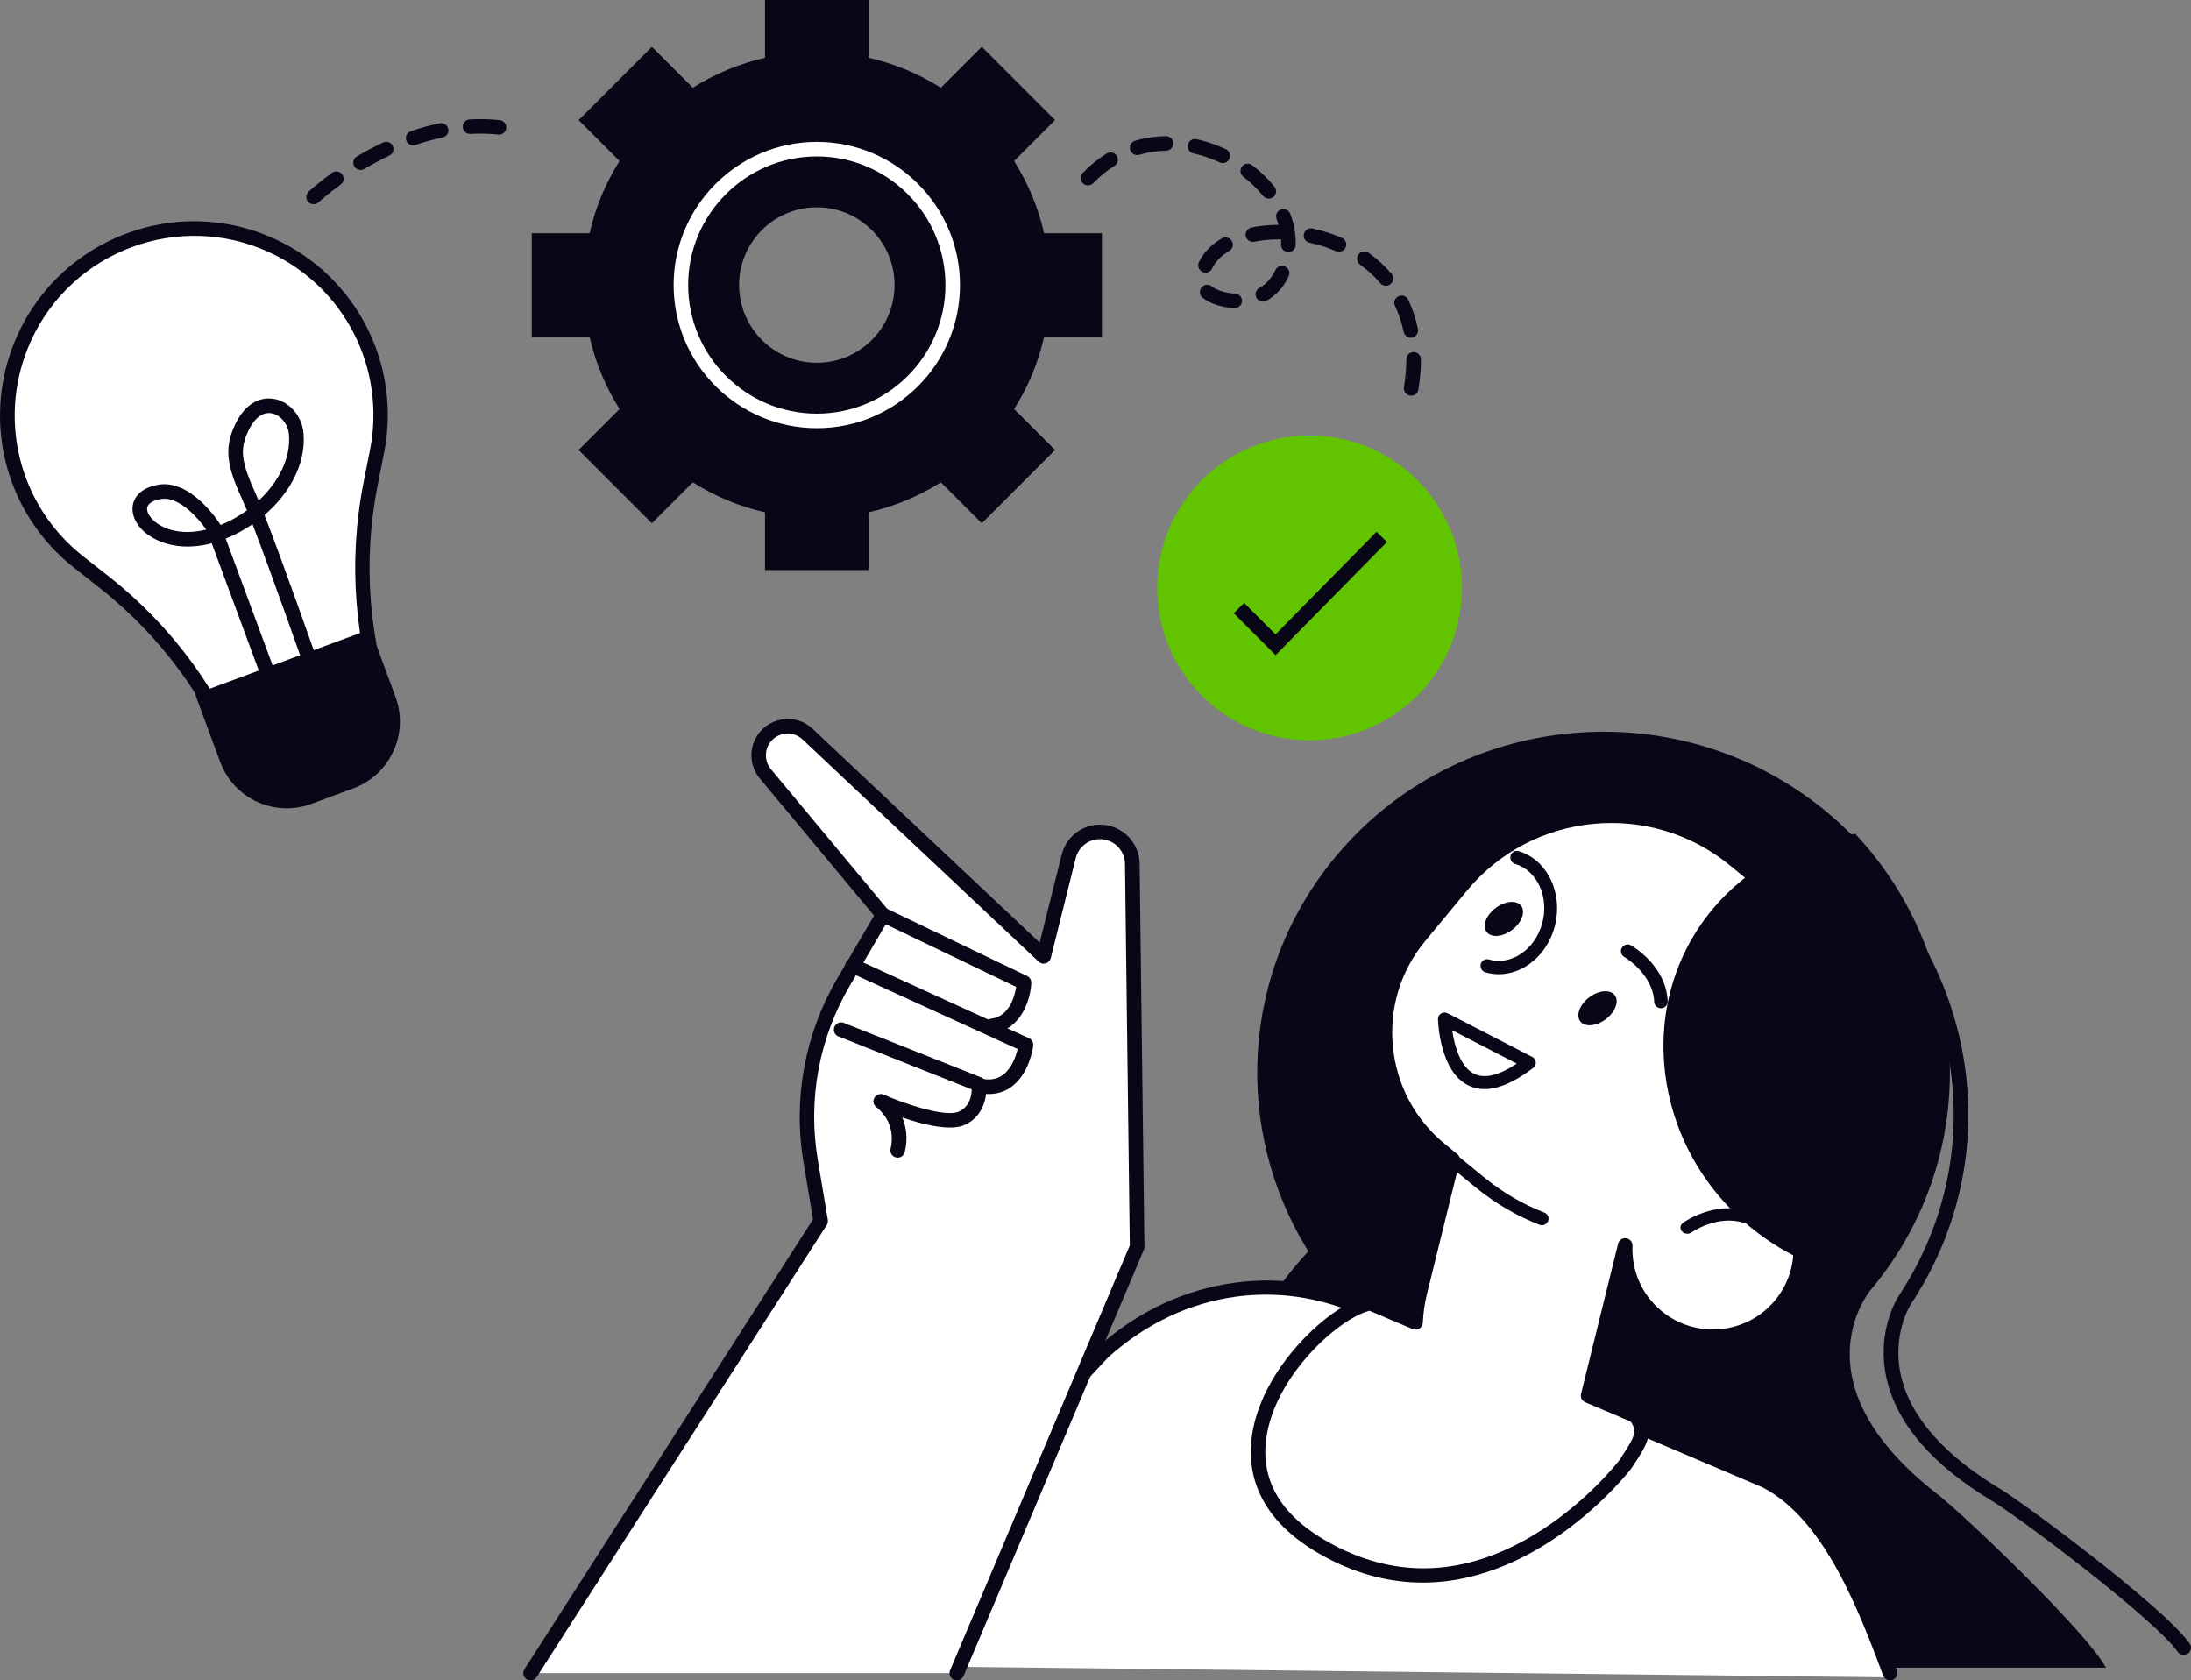
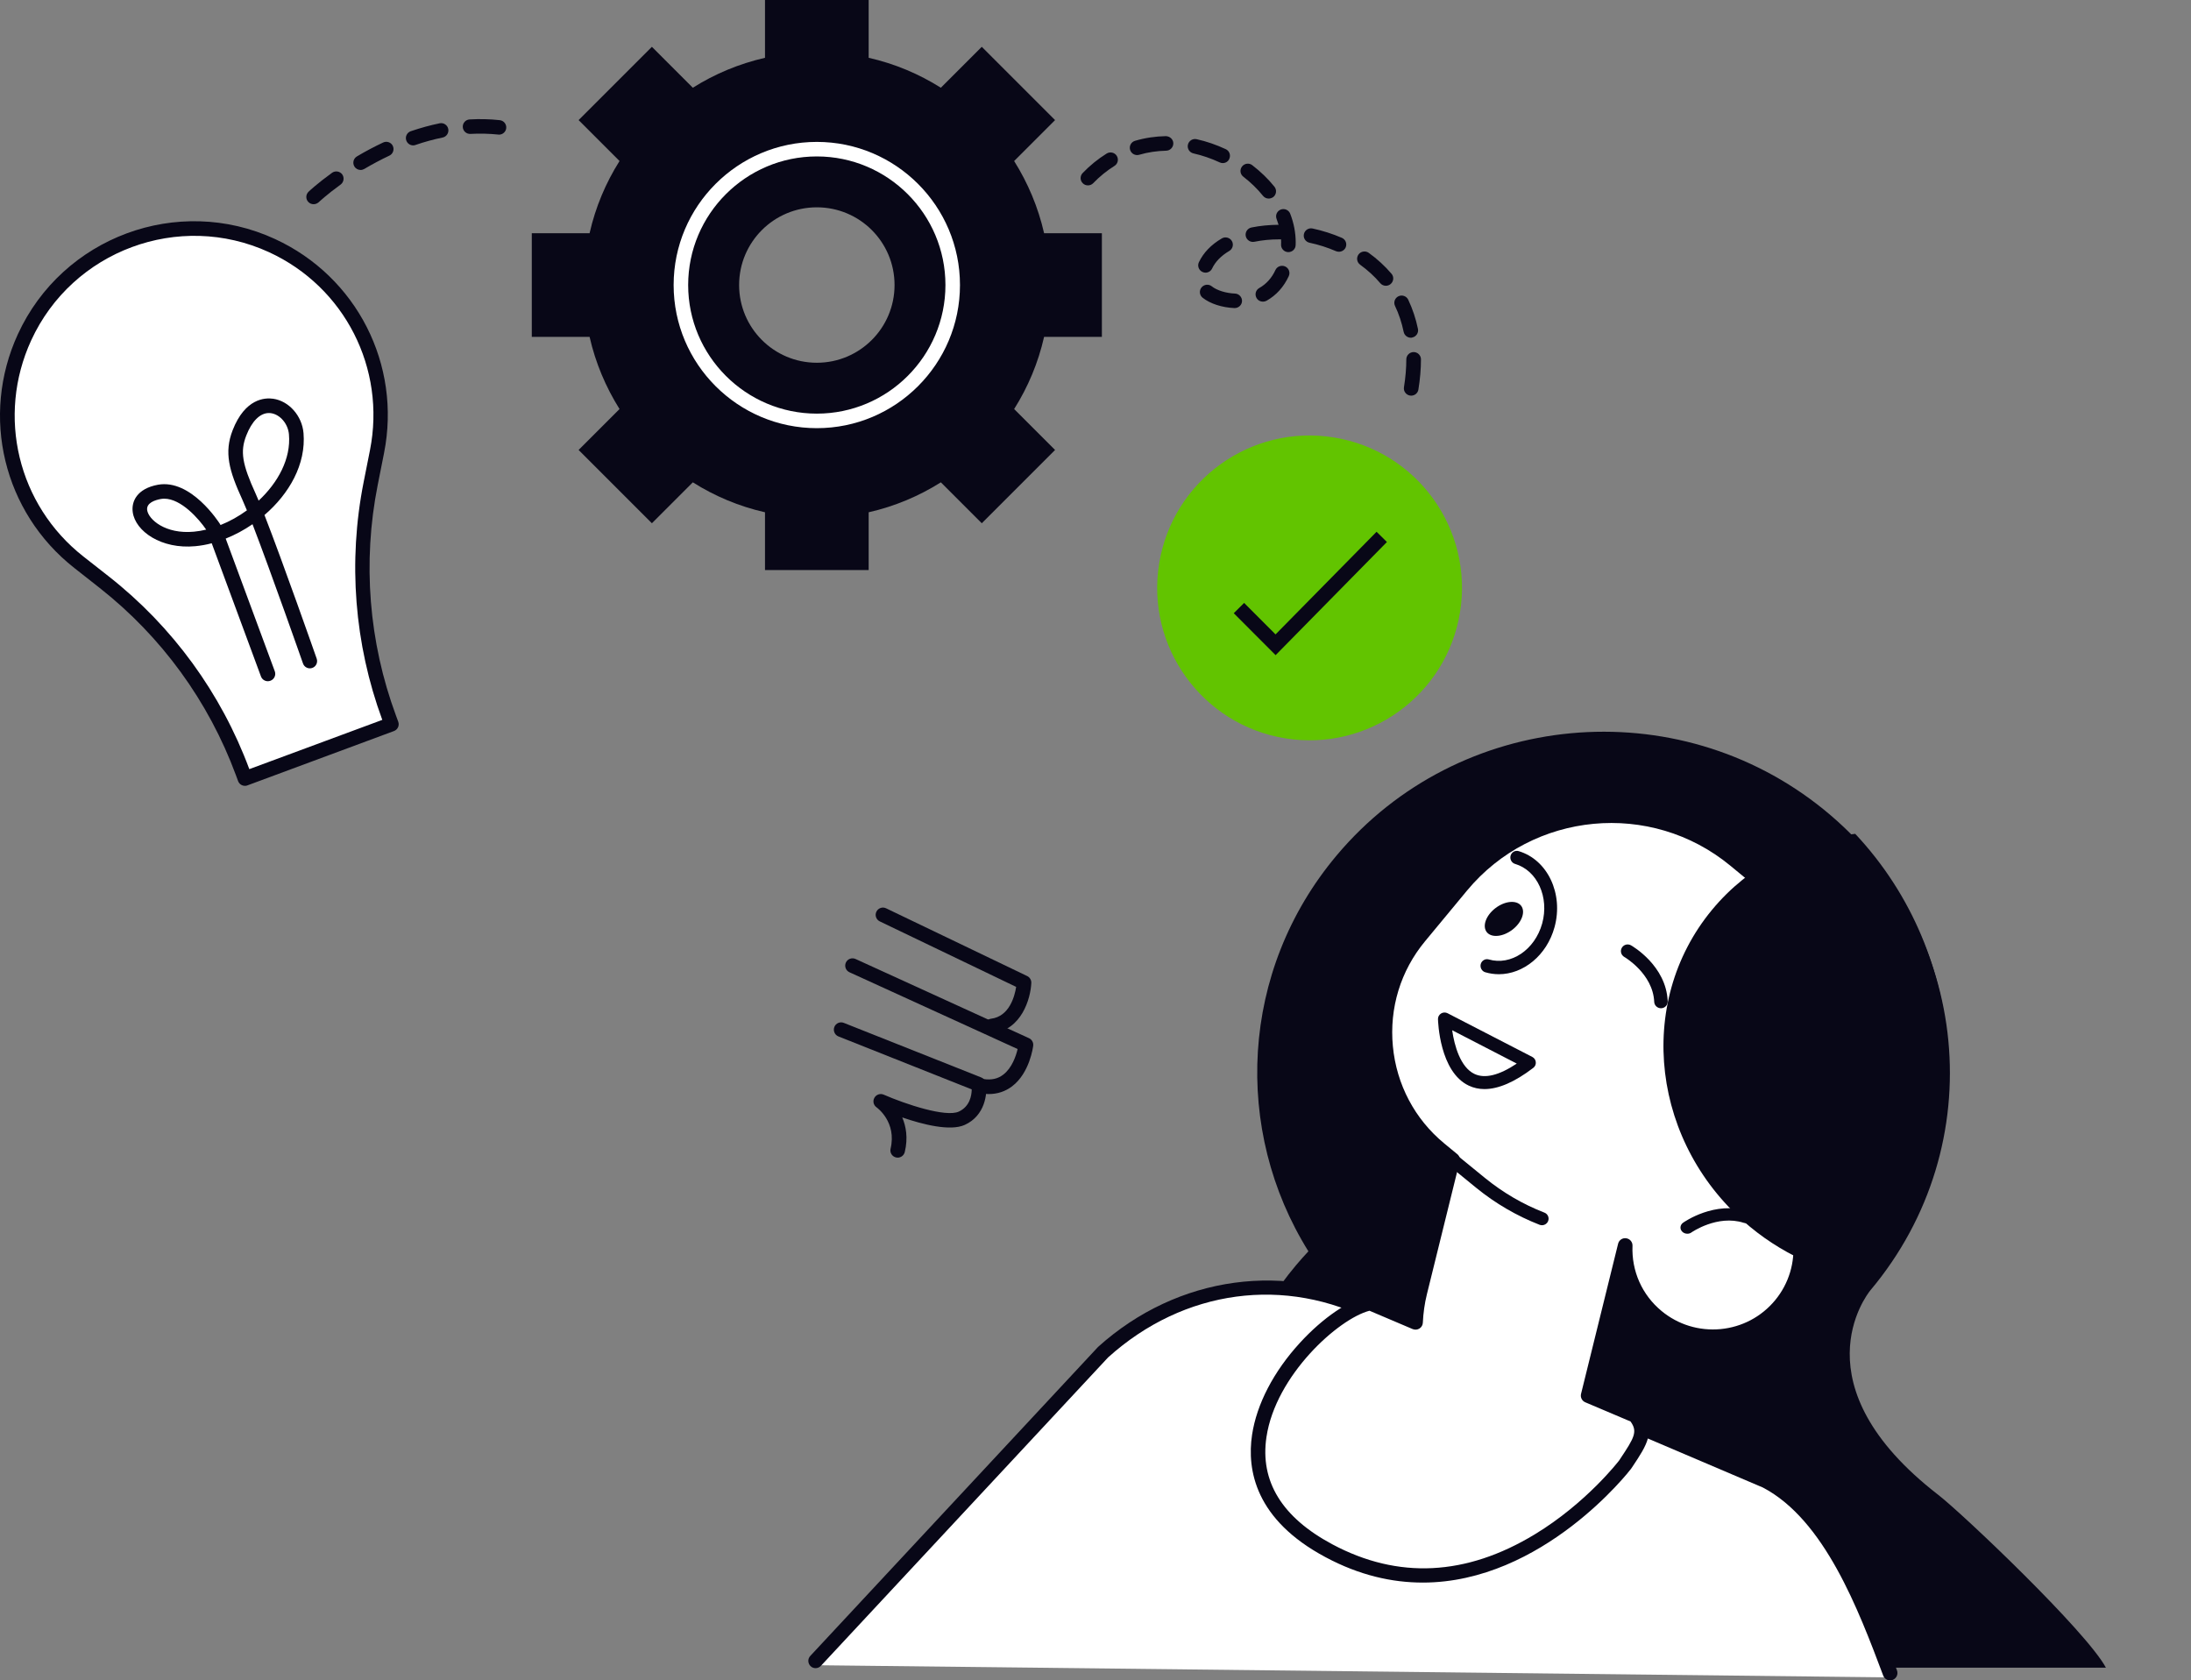
<svg xmlns="http://www.w3.org/2000/svg" height="395" viewBox="0 0 515 395" width="515">
  <rect x="0" y="0" width="515" height="395" fill="#808080" stroke="none" />
  <g fill="none">
    <circle cx="307.895" cy="138.193" fill="#62c400" r="35.825" transform="matrix(.16 -.987 .987 .16 122.163 419.973)" />
    <path d="m299.835 154-9.835-9.856 2.433-2.421 7.385 7.4 23.749-24.124 2.433 2.404z" fill="#080717" />
    <g transform="translate(125)">
      <path d="m79.183 0h-24.367v13.585c-6.1 1.401-11.825 3.793-16.968 7.04l-9.62-9.62-17.224 17.224 9.62 9.62c-3.247 5.143-5.656 10.851-7.04 16.968h-13.585v24.367h13.585c1.384 6.1 3.811 11.825 7.04 16.968l-9.62 9.62 17.224 17.224 9.62-9.62c5.143 3.247 10.851 5.656 16.968 7.04v13.585h24.367v-13.585c6.1-1.384 11.825-3.793 16.968-7.04l9.62 9.62 17.224-17.224-9.62-9.62c3.247-5.143 5.656-10.851 7.04-16.968h13.585v-24.367h-13.585c-1.384-6.1-3.811-11.825-7.04-16.968l9.62-9.62-17.224-17.224-9.62 9.62c-5.143-3.247-10.851-5.656-16.968-7.04zm6.083 67c0 10.099-8.185 18.267-18.267 18.267-10.099 0-18.267-8.185-18.267-18.267 0-10.099 8.185-18.267 18.267-18.267 10.099 0 18.267 8.168 18.267 18.267z" fill="#080717" />
      <path d="m67 100.645c-18.557 0-33.662-15.088-33.662-33.645s15.105-33.645 33.662-33.645 33.645 15.088 33.645 33.645-15.088 33.645-33.645 33.645zm0-63.873c-16.677 0-30.245 13.567-30.245 30.228s13.567 30.228 30.245 30.228 30.228-13.567 30.228-30.228-13.55-30.228-30.228-30.228z" fill="#fff" />
    </g>
    <g transform="translate(0 52)">
      <path d="m5.772 27.288c-8.477 18.452-3.202 40.317 12.758 52.87l6.011 4.733c14.745 11.593 25.996 27.061 32.504 44.69l.531 1.441 34.456-12.776-.531-1.441c-6.508-17.612-8.032-36.699-4.384-55.117l1.49-7.494c3.956-19.927-6.268-39.957-24.695-48.446-21.989-10.135-48.019-.497-58.14 21.539z" fill="#fff" />
      <g fill="#080717">
        <path d="m57.576 132.72c-.24 0-.497-.051-.719-.154-.411-.189-.736-.532-.891-.96l-.531-1.441c-6.405-17.32-17.468-32.515-31.973-43.936l-6.011-4.733c-16.646-13.085-22.092-35.687-13.255-54.928 10.498-22.86 37.607-32.909 60.418-22.397 19.232 8.849 29.781 29.548 25.654 50.332l-1.49 7.511c-3.596 18.127-2.106 36.87 4.298 54.191l.531 1.441c.325.892-.12 1.869-1.01 2.195l-34.456 12.776c-.154.069-.36.103-.565.103zm-50.246-104.712c-8.169 17.801-3.134 38.688 12.262 50.795l6.011 4.716c14.968 11.764 26.373 27.421 33 45.273l31.254-11.576c-6.576-17.869-8.083-37.196-4.384-55.889l1.49-7.511c3.802-19.224-5.942-38.362-23.736-46.542-21.133-9.689-46.187-.394-55.897 20.733z" />
-         <path d="m83.076 133.303-9.864 3.653c-8.665 3.207-18.273-1.218-21.475-9.895l-5.874-15.897 41.221-15.28 5.874 15.897c3.202 8.677-1.216 18.298-9.881 21.522z" />
        <path d="m62.953 108.128c-.702 0-1.353-.429-1.61-1.115l-11.577-31.314c-1.284.343-2.569.566-3.819.686-8.049.772-14.128-3.516-14.745-7.991-.36-2.521 1.01-5.539 5.908-6.448 7.775-1.423 14.334 8.815 14.608 9.243.051.069.086.154.12.223 2.158-.857 4.264-2.041 6.199-3.447-.411-.995-.754-1.818-1.045-2.452-3.185-6.945-4.333-11.164-2.312-16.377 2.928-7.511 7.621-7.683 9.522-7.408 3.716.532 6.799 4.013 7.141 8.077.617 7.323-3.374 14.285-9.179 19.258 4.316 11.061 11.902 32.686 12.279 33.766.308.892-.154 1.869-1.045 2.178s-1.867-.154-2.175-1.046c-.086-.257-7.501-21.385-11.868-32.737-2.004 1.372-4.127 2.521-6.302 3.378l11.542 31.194c.325.892-.12 1.869-1.01 2.212-.24.086-.445.12-.634.12zm-24.352-42.907c-.291 0-.582.034-.873.086-1.267.24-3.374.892-3.134 2.607.308 2.161 4.247 5.711 11.029 5.059.942-.086 1.884-.257 2.843-.48-1.713-2.504-5.857-7.271-9.864-7.271zm24.609-20.133c-2.089 0-4.007 1.904-5.326 5.299-1.456 3.738-.976 6.688 2.226 13.702.206.446.428.977.685 1.595 4.555-4.253 7.621-9.861 7.124-15.571-.206-2.487-2.072-4.682-4.213-4.99-.171-.034-.343-.034-.497-.034z" />
      </g>
    </g>
    <path d="m291.102 376.411c1.68 5.482 3.532 10.672 5.572 15.589h198.326c-4.612-8.565-33.689-36.197-39.449-40.651-33.26-25.747-16.819-46.955-15.893-48.068 28.648-34.124 23.796-84.659-10.852-112.89-34.649-28.214-85.979-23.435-114.627 10.689-22.785 27.135-24.362 64.633-6.635 93.053-.977 1.045-1.937 2.124-2.88 3.238-19.202 22.869-23.334 53.105-13.561 79.04z" fill="#080717" />
-     <path d="m513.263 389c-.55 0-1.083-.257-1.41-.736-5.329-7.598-36.873-31.369-43.525-35.39-14.096-8.488-22.467-18.174-24.874-28.785-2.544-11.175 2.647-19.201 2.871-19.526 11.569-17.49 15.54-38.351 11.173-58.75-4.401-20.57-16.726-38.214-34.707-49.663-.808-.513-1.031-1.574-.516-2.362.516-.804 1.581-1.027 2.372-.513 18.754 11.945 31.612 30.359 36.219 51.836 4.555 21.306.413 43.091-11.655 61.351-.052.068-4.607 7.119-2.389 16.891 2.2 9.669 10.039 18.619 23.292 26.611 5.913 3.56 38.66 27.912 44.574 36.366.55.77.344 1.848-.43 2.379-.327.205-.67.291-.997.291z" fill="#080717" />
    <g transform="translate(190 301)">
      <path d="m1.69 90.426 67.62-72.632c18.192-16.394 43.103-19.768 64.235-8.685l91.608 39.04c14.687 7.691 22.791 28.368 29.1 45.138z" fill="#fff" />
      <path d="m254.269 94c-.684 0-1.334-.428-1.607-1.113-5.813-15.451-13.78-36.624-28.296-44.23l-91.471-38.971c-20.773-10.878-44.641-7.64-62.423 8.377l-67.518 72.512c-.65.685-1.727.737-2.411.086-.684-.651-.735-1.73-.085-2.415l67.637-72.632c18.705-16.856 44.675-20.368 66.287-9.045l91.471 38.971c15.798 8.274 24.022 30.149 30.04 46.115.325.891-.12 1.867-.992 2.21-.239.103-.445.137-.633.137z" fill="#080717" />
    </g>
    <g transform="translate(294 190)">
      <path d="m113.801 12.154 26.486 21.848c9.344 7.711 10.684 21.659 2.937 30.981l-10.495 12.663c-3.246 3.924-6.905 7.3-10.873 10.127 8.743 7.265 9.945 20.203 2.697 28.959-7.266 8.773-20.285 10.007-29.079 2.742-5.17-4.267-7.695-10.504-7.454-16.724l-8.708 35.282 11.061 4.695c2.989 3.753 1.202 6.203-2.387 11.584 0 0-31.037 40.782-69.564 20.203-36.534-19.5-3.59-55.604 9.67-58.226l10.632 4.507c.103-2.33.429-4.695 1.013-7.06l7.695-31.169-3.057-2.519c-15.064-12.423-17.193-34.905-4.741-49.933l9.876-11.926c15.991-19.277 44.933-22.002 64.291-6.032z" fill="#fff" />
      <path d="m40.407 182c-7.18 0-14.857-1.696-22.827-5.963-16.524-8.808-18.516-20.511-17.279-28.77 1.082-7.197 5.067-14.891 11.268-21.642 5.376-5.877 11.577-10.093 16.18-11.001.344-.069.687-.034 1.013.103l8.434 3.581c.172-1.662.464-3.324.876-4.952l7.437-30.124-2.216-1.833c-7.643-6.306-12.367-15.233-13.312-25.155-.945-9.921 2.027-19.569 8.33-27.194l9.876-11.926c16.644-20.083 46.582-22.91 66.713-6.306l26.486 21.848c10.1 8.328 11.525 23.321 3.178 33.397l-10.495 12.663c-2.817 3.393-6.012 6.477-9.516 9.167 7.97 8.037 8.691 21.025 1.323 29.918-3.813 4.592-9.189 7.437-15.132 8.002-5.943.565-11.766-1.217-16.369-5.021-3.092-2.553-5.376-5.792-6.716-9.424l-6.338 25.652 9.705 4.112c.258.12.498.291.67.514 3.676 4.627 1.426 8.002-1.975 13.109l-.326.48c-.309.446-20.749 26.766-48.987 26.766zm-12.504-63.898c-7.334 1.902-22.054 15.182-24.218 29.679-1.563 10.418 3.659 18.917 15.51 25.24 15.407 8.225 31.398 7.437 47.544-2.348 12.161-7.368 19.787-17.29 19.856-17.392l.258-.394c3.315-4.969 4.122-6.392 2.405-8.756l-10.632-4.507c-.773-.326-1.202-1.165-.996-1.988l8.708-35.282c.206-.857 1.031-1.422 1.907-1.285.876.12 1.512.891 1.477 1.765-.24 5.963 2.25 11.549 6.836 15.336 3.899 3.221 8.829 4.712 13.861 4.25 5.033-.48 9.584-2.879 12.813-6.768 6.63-8.002 5.514-19.911-2.473-26.56-.412-.343-.636-.857-.618-1.371.017-.531.292-1.028.721-1.337 3.933-2.81 7.472-6.117 10.563-9.819l10.495-12.663c3.452-4.164 5.067-9.424 4.552-14.839s-3.092-10.281-7.266-13.725l-26.486-21.848c-18.671-15.405-46.427-12.783-61.886 5.843l-9.876 11.926c-5.737 6.923-8.416 15.679-7.558 24.692.859 8.996 5.153 17.118 12.075 22.824l3.057 2.519c.515.411.739 1.097.567 1.731l-7.695 31.169c-.55 2.21-.859 4.472-.962 6.717-.017.565-.326 1.08-.79 1.371-.481.308-1.065.343-1.597.137z" fill="#080717" />
    </g>
    <g fill="#080717">
      <path d="m362.443 288c-.189 0-.378-.034-.567-.102-5.374-2.1-10.369-5.014-14.85-8.656l-21.46-17.515c-.67-.542-.755-1.508-.206-2.168.549-.661 1.528-.745 2.197-.203l21.46 17.515c4.223 3.439 8.927 6.2 13.992 8.165.807.305 1.202 1.203.876 1.999-.24.593-.824.966-1.442.966z" />
      <path d="m436.074 196c26.934 28.702 29.535 73.235 5.133 105-10.507-1.112-20.945-5.271-29.86-12.631-23.135-19.134-27.139-52.491-8.932-74.501 8.676-10.491 20.825-16.499 33.659-17.868z" />
      <path d="m396.612 290c-.476 0-.953-.191-1.27-.558-.547-.622-.423-1.531.265-2.025.3-.207 7.462-5.231 15.329-2.711.829.271 1.27 1.1.97 1.85s-1.217 1.148-2.046.877c-6.174-1.977-12.207 2.217-12.26 2.249-.282.223-.635.319-.988.319z" />
-       <path d="m377.511 239.524c-2.229 1.711-4.932 1.971-6.038.588-1.106-1.4-.211-3.924 2.018-5.636 2.229-1.711 4.932-1.971 6.038-.588 1.106 1.4.193 3.924-2.018 5.636z" />
      <path d="m355.511 218.524c-2.229 1.711-4.932 1.971-6.038.588-1.106-1.4-.211-3.924 2.018-5.636 2.229-1.711 4.932-1.971 6.038-.588 1.106 1.4.193 3.924-2.018 5.636z" />
      <path d="m390.413 237c-.837 0-1.551-.656-1.586-1.502-.296-6.628-6.971-10.528-7.041-10.563-.749-.431-1.011-1.398-.575-2.14.436-.759 1.394-1.018 2.161-.587.331.19 8.278 4.781 8.627 13.152.035.863-.645 1.605-1.516 1.64-.017 0-.035 0-.07 0z" />
      <path d="m348.927 256c-1.31 0-2.536-.269-3.676-.806-6.893-3.239-7.233-15.138-7.25-15.641-.017-.537.272-1.041.732-1.326.46-.285 1.055-.302 1.532-.05l19.912 10.271c.46.235.783.705.817 1.225.051.52-.17 1.024-.596 1.343-4.34 3.323-8.186 4.984-11.47 4.984zm-7.59-13.829c.511 3.608 1.94 8.71 5.242 10.271 2.451 1.158 5.786.336 9.939-2.433z" />
      <path d="m352.293 229c-1.068 0-2.137-.155-3.188-.465-.801-.241-1.269-1.103-1.052-1.93.234-.827 1.068-1.309 1.87-1.085 5.225 1.533 10.85-2.257 12.569-8.442 1.703-6.185-1.152-12.474-6.376-14.007-.801-.241-1.269-1.103-1.052-1.93.234-.827 1.068-1.309 1.87-1.085 6.827 2.016 10.616 10.027 8.463 17.884-1.819 6.633-7.328 11.061-13.103 11.061z" />
    </g>
    <g transform="translate(123 169)">
-       <path d="m101.898 224.286 42.373-100.191-1.13-90.054c-.051-4.144-3.424-7.483-7.584-7.483-3.475 0-6.506 2.363-7.362 5.754l-5.872 23.511-55.504-52.245c-3.321-3.134-8.731-2.175-10.769 1.918-1.216 2.432-.873 5.343.856 7.415l27.615 33.152-9.262 15.822c-7.396 12.62-10.135 27.449-7.738 41.885l2.38 14.23-68.19 106.287z" fill="#fff" />
      <g fill="#080717">
-         <path d="m101.898 226c-.223 0-.445-.053-.668-.139-.873-.36-1.284-1.37-.907-2.243l42.236-99.866-1.13-89.694c-.034-3.202-2.671-5.805-5.872-5.805-2.705 0-5.033 1.832-5.701 4.452l-5.872 23.511c-.154.582-.599 1.062-1.181 1.233-.582.171-1.216.017-1.661-.394l-55.504-52.245c-1.181-1.113-2.791-1.593-4.4-1.301s-2.945 1.284-3.681 2.74c-.907 1.815-.651 3.99.651 5.565l27.615 33.152c.462.548.531 1.336.154 1.969l-9.262 15.822c-7.191 12.261-9.861 26.73-7.516 40.737l2.38 14.23c.068.411-.017.856-.24 1.199l-68.19 106.287c-.514.805-1.575 1.027-2.363.514-.788-.514-1.027-1.575-.514-2.363l67.831-105.739-2.26-13.579c-2.465-14.812.36-30.086 7.944-43.032l8.663-14.778-26.845-32.227c-2.174-2.603-2.602-6.25-1.079-9.281 1.216-2.432 3.458-4.11 6.146-4.589 2.688-.479 5.359.325 7.345 2.192l53.364 50.241 5.17-20.686c1.044-4.144 4.742-7.038 9.022-7.038 5.068 0 9.228 4.127 9.296 9.178l1.13 90.054c0 .24-.051.462-.137.685l-42.373 100.191c-.291.651-.924 1.046-1.592 1.046z" />
        <path d="m110.15 73.888c-.856 0-1.592-.634-1.695-1.507-.12-.942.548-1.798 1.489-1.918 4.314-.531 5.564-5.291 5.907-7.483l-32.049-15.394c-.856-.411-1.216-1.438-.805-2.277.411-.856 1.438-1.216 2.277-.805l33.162 15.925c.616.291 1.01.942.976 1.627-.171 3.716-2.294 10.976-9.022 11.815-.103 0-.171.017-.24.017z" />
        <path d="m109.38 88.169c-.548 0-1.113-.051-1.695-.137-.942-.137-1.575-1.01-1.438-1.952.137-.942 1.01-1.593 1.952-1.438 1.832.274 3.338-.051 4.605-1.027 2.072-1.575 3.013-4.418 3.39-6.028l-39.531-18.048c-.856-.394-1.233-1.404-.839-2.277.394-.856 1.404-1.233 2.277-.839l40.764 18.614c.685.308 1.079 1.027.993 1.764-.034.257-.805 6.387-4.948 9.538-1.626 1.233-3.458 1.832-5.53 1.832z" />
        <path d="m87.996 103.118c-.137 0-.257-.017-.394-.051-.924-.223-1.489-1.13-1.267-2.055 1.472-6.25-3.116-9.589-3.304-9.726-.719-.514-.942-1.473-.496-2.243.428-.771 1.37-1.079 2.174-.736 5.205 2.277 14.621 5.377 17.651 3.99 2.619-1.199 3.03-3.819 3.047-5.223l-31.33-12.449c-.873-.342-1.301-1.353-.959-2.226s1.335-1.319 2.226-.959l32.34 12.843c.565.223.976.736 1.061 1.336.377 2.432-.188 7.62-4.965 9.795-3.407 1.558-9.878-.086-14.706-1.747.89 2.089 1.387 4.812.599 8.117-.188.805-.907 1.336-1.678 1.336z" />
      </g>
    </g>
    <path d="m331.71 93c-.086 0-.189 0-.275-.017-.947-.154-1.584-1.028-1.429-1.969.362-2.261.551-4.453.551-6.542 0-.942.775-1.713 1.722-1.713.947 0 1.722.771 1.722 1.713 0 2.278-.207 4.658-.603 7.09-.121.839-.861 1.439-1.687 1.439zm-.086-13.615c-.809 0-1.515-.565-1.687-1.37-.448-2.141-1.119-4.196-2.032-6.097-.413-.856-.034-1.884.809-2.278.861-.411 1.894-.034 2.29.805 1.016 2.141 1.79 4.453 2.29 6.867.189.925-.413 1.832-1.343 2.021-.086.051-.207.051-.327.051zm-41.405-6.97c-.017 0-.052 0-.069 0-2.91-.12-5.699-1.028-7.472-2.432-.74-.599-.861-1.678-.258-2.415.603-.736 1.687-.856 2.427-.257 1.171.942 3.323 1.61 5.44 1.695.947.034 1.687.839 1.653 1.781-.034.908-.809 1.627-1.722 1.627zm6.628-1.507c-.603 0-1.188-.308-1.498-.873-.465-.822-.189-1.867.637-2.329 1.67-.942 2.944-2.363 3.805-4.23.396-.856 1.412-1.233 2.29-.839.861.394 1.24 1.404.844 2.278-1.171 2.535-2.927 4.487-5.234 5.788-.258.137-.551.206-.844.206zm28.906-3.733c-.482 0-.981-.206-1.308-.599-1.36-1.61-2.961-3.065-4.734-4.35-.775-.548-.947-1.627-.396-2.398.551-.771 1.636-.942 2.41-.394 1.997 1.439 3.805 3.1 5.354 4.915.62.719.516 1.798-.207 2.415-.327.274-.723.411-1.119.411zm-42.386-3.083c-.241 0-.499-.051-.74-.171-.861-.411-1.222-1.421-.826-2.278 1.067-2.243 2.875-4.127 5.389-5.6.809-.48 1.877-.206 2.359.599.482.822.207 1.867-.603 2.346-1.911 1.13-3.254 2.5-4.029 4.11-.293.634-.912.993-1.549.993zm19.472-4.829c-.017 0-.052 0-.069 0-.947-.034-1.687-.839-1.653-1.781 0-.171.017-.343.017-.514 0-.24 0-.462-.017-.702h-.482c-2.014 0-3.96.188-5.785.565-.93.188-1.842-.411-2.032-1.336-.189-.925.413-1.832 1.343-2.021 2.014-.411 4.166-.617 6.37-.634-.138-.462-.293-.925-.465-1.37-.344-.891.103-1.867.981-2.209.895-.343 1.877.103 2.221.976.861 2.226 1.291 4.504 1.291 6.73 0 .223 0 .428-.017.651-.017.925-.792 1.644-1.704 1.644zm11.879-.086c-.224 0-.465-.051-.689-.137-1.98-.856-4.063-1.524-6.232-1.987-.93-.206-1.515-1.113-1.308-2.038s1.119-1.507 2.049-1.302c2.376.514 4.683 1.25 6.869 2.192.878.377 1.274 1.387.895 2.261-.275.617-.912 1.01-1.584 1.01zm-16.51-12.501c-.499 0-.999-.223-1.343-.651-1.308-1.627-2.858-3.134-4.614-4.487-.758-.582-.895-1.644-.31-2.398s1.67-.891 2.41-.308c1.98 1.524 3.736 3.22 5.217 5.069.585.736.465 1.815-.275 2.415-.327.223-.706.36-1.085.36zm-42.49-3.1c-.43 0-.861-.154-1.188-.48-.689-.651-.706-1.747-.052-2.415 1.722-1.798 3.633-3.339 5.647-4.59.809-.497 1.877-.257 2.376.548.499.805.258 1.867-.551 2.363-1.773 1.113-3.46 2.466-4.993 4.059-.327.343-.775.514-1.24.514zm31.695-5.24c-.241 0-.499-.051-.74-.171-1.98-.925-4.046-1.627-6.146-2.106-.93-.206-1.515-1.13-1.308-2.038.207-.925 1.119-1.507 2.049-1.302 2.341.514 4.648 1.319 6.852 2.346.861.394 1.222 1.421.826 2.278-.258.634-.878.993-1.532.993zm-20.126-1.884c-.74 0-1.429-.48-1.653-1.233-.275-.908.258-1.867 1.171-2.124 2.324-.685 4.752-1.045 7.231-1.096.947.034 1.739.736 1.756 1.678.017.942-.74 1.73-1.687 1.747-2.169.051-4.304.36-6.336.959-.155.034-.31.069-.482.069z" fill="#080717" />
    <path d="m73.712 48c-.461 0-.905-.171-1.246-.53-.649-.684-.615-1.76.068-2.41.085-.085 2.066-1.948 5.515-4.443.768-.547 1.827-.376 2.39.376.546.769.376 1.829-.376 2.393-3.244 2.341-5.139 4.136-5.156 4.153-.359.308-.768.461-1.195.461zm11.046-8.049c-.58 0-1.144-.291-1.468-.837-.478-.82-.205-1.863.598-2.341 2.032-1.213 4.115-2.307 6.18-3.281.854-.393 1.878-.034 2.271.82.393.854.034 1.88-.82 2.273-1.963.923-3.944 1.982-5.89 3.127-.273.154-.563.239-.871.239zm12.361-5.776c-.717 0-1.366-.444-1.622-1.162-.307-.889.171-1.863 1.059-2.17 2.271-.769 4.558-1.401 6.795-1.863.922-.188 1.827.41 2.015 1.333.188.923-.41 1.829-1.332 2.017-2.1.427-4.234 1.008-6.368 1.743-.171.068-.359.103-.546.103zm20.18-2.529c-.068 0-.12 0-.188-.017-2.151-.222-4.388-.273-6.539-.154-.939.051-1.741-.666-1.793-1.606-.051-.94.666-1.743 1.605-1.794 2.339-.137 4.763-.085 7.085.171.939.103 1.622.94 1.519 1.88-.085.872-.837 1.521-1.69 1.521z" fill="#080717" />
  </g>
</svg>